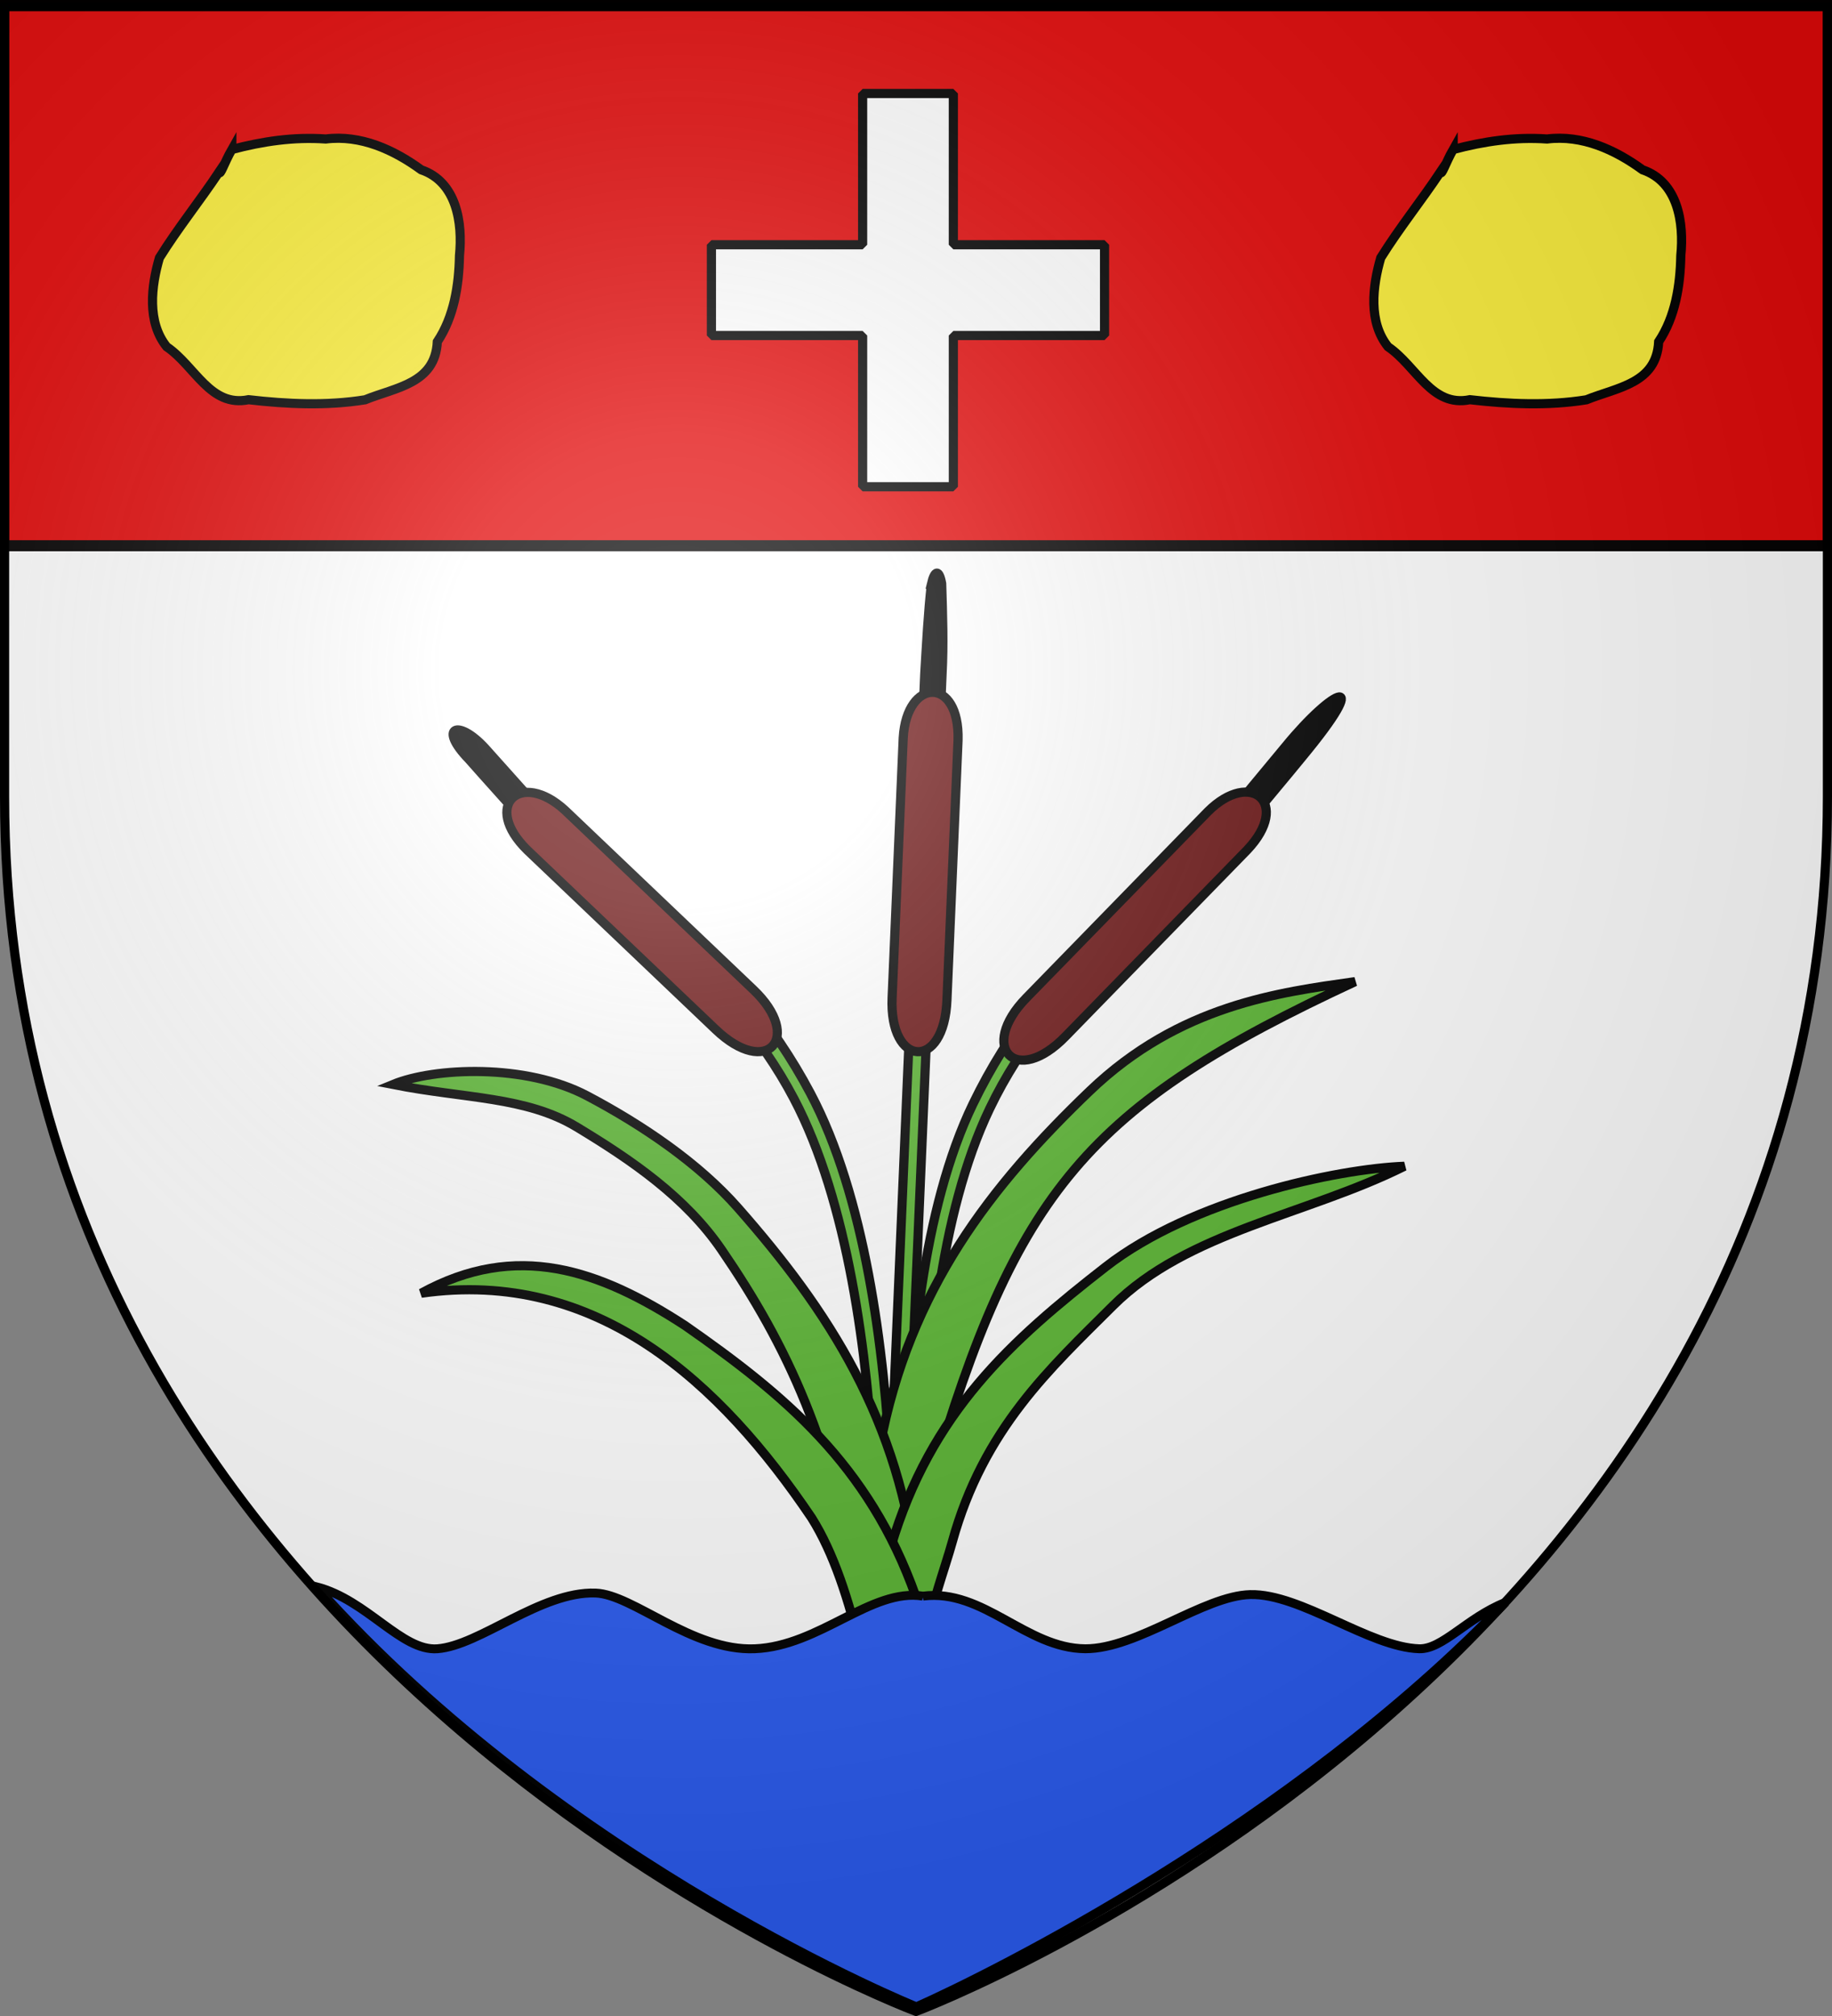
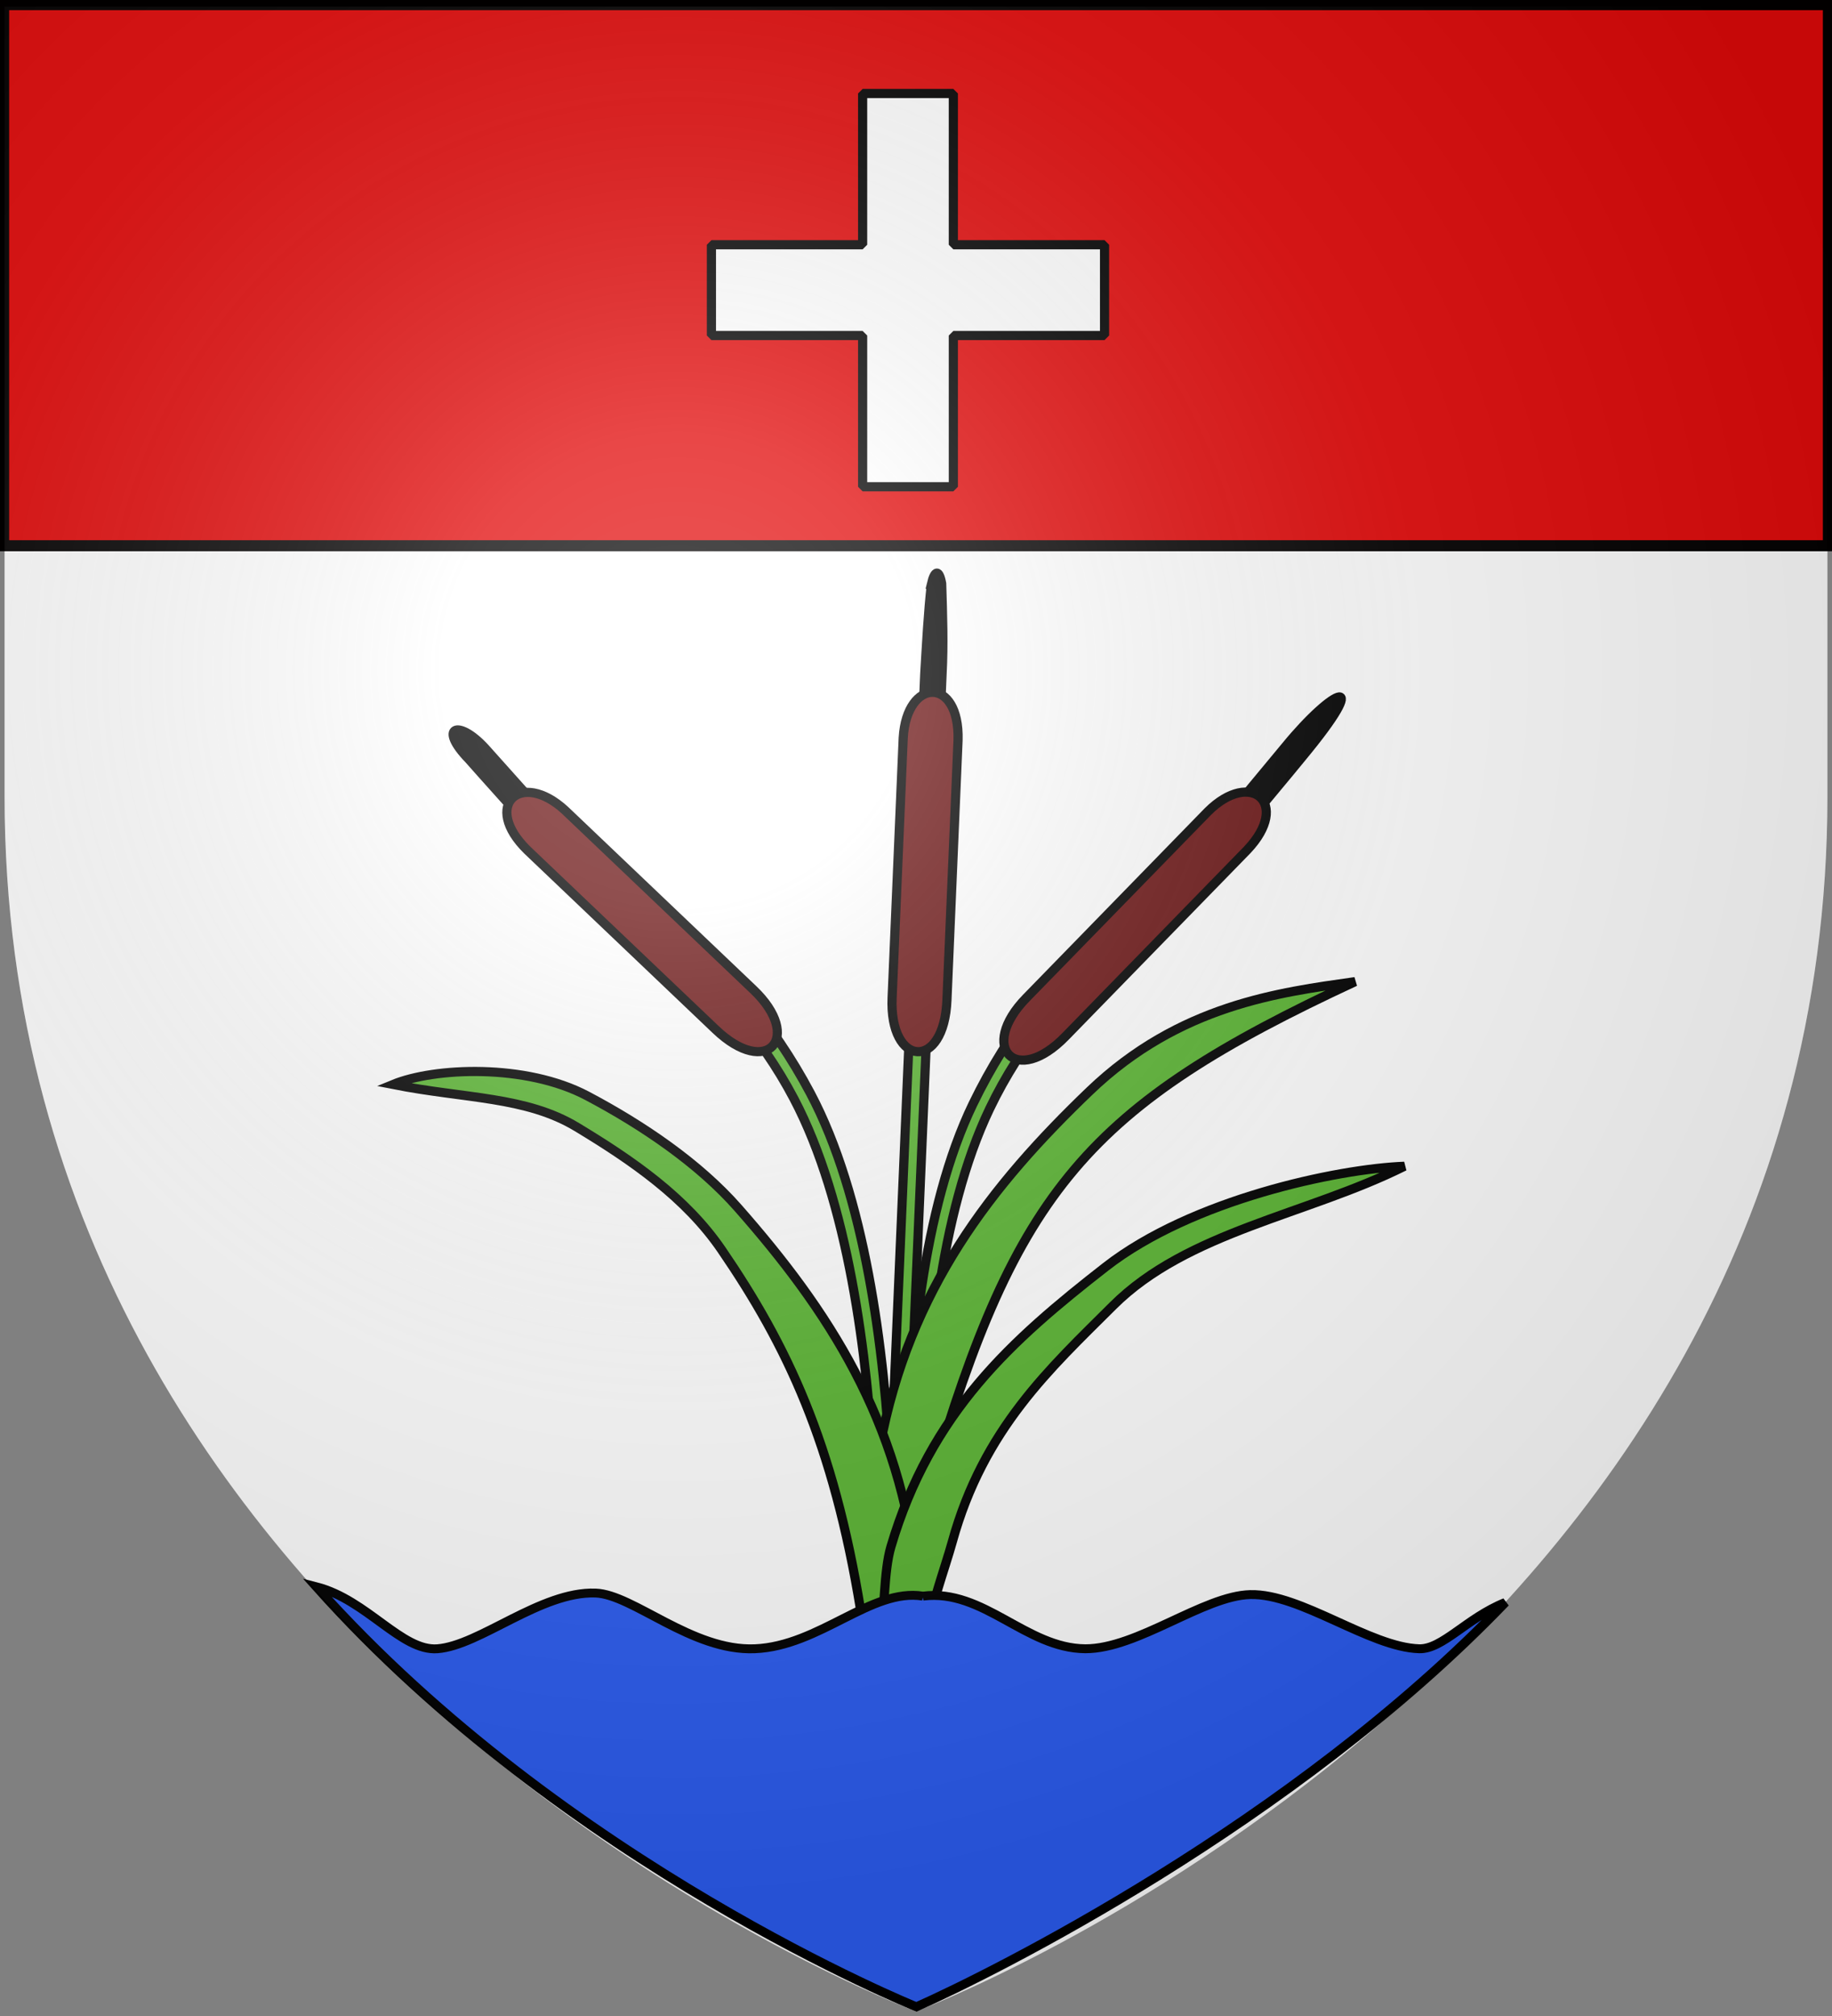
<svg xmlns="http://www.w3.org/2000/svg" xmlns:xlink="http://www.w3.org/1999/xlink" width="600" height="660" version="1.0">
  <rect width="100%" height="100%" fill="#808080" stroke="none" />
  <desc>Flag of Canton of Valais (Wallis)</desc>
  <defs>
    <pattern id="n" width="63.433" height="32.822" patternTransform="translate(706.076 -110.317)" patternUnits="userSpaceOnUse">
      <path d="M1 16.188V1m45.974 15.188v15.634H15.96V16.188M31.467 1v15.188M1 31.822h61.433M1 16.188h61.433" style="fill:none;fill-opacity:1;fill-rule:evenodd;stroke:#000;stroke-width:2;stroke-linecap:square;stroke-linejoin:miter;stroke-miterlimit:4;stroke-dasharray:none;stroke-opacity:1;display:inline" />
    </pattern>
    <pattern xlink:href="#n" id="o" patternTransform="translate(706.076 -110.317)" />
    <pattern xlink:href="#n" id="p" patternTransform="translate(706.076 -110.317)" />
    <pattern xlink:href="#n" id="q" patternTransform="translate(706.076 -110.317)" />
    <pattern xlink:href="#o" id="u" patternTransform="translate(1455.798 -99.233)" />
    <pattern xlink:href="#p" id="s" patternTransform="translate(1455.798 -99.233)" />
    <pattern xlink:href="#q" id="r" patternTransform="translate(1455.798 -99.233)" />
    <pattern xlink:href="#F" id="E" patternTransform="translate(1455.798 -99.233)" />
    <pattern xlink:href="#G" id="D" patternTransform="translate(1455.798 -99.233)" />
    <pattern xlink:href="#H" id="C" patternTransform="translate(1455.798 -99.233)" />
    <pattern xlink:href="#y" id="F" patternTransform="translate(706.076 -110.317)" />
    <pattern xlink:href="#y" id="G" patternTransform="translate(706.076 -110.317)" />
    <pattern xlink:href="#y" id="H" patternTransform="translate(706.076 -110.317)" />
    <pattern id="y" width="63.433" height="32.822" patternTransform="translate(706.076 -110.317)" patternUnits="userSpaceOnUse">
      <path d="M1 16.188V1m45.974 15.188v15.634H15.96V16.188M31.467 1v15.188M1 31.822h61.433M1 16.188h61.433" style="fill:none;fill-opacity:1;fill-rule:evenodd;stroke:#000;stroke-width:2;stroke-linecap:square;stroke-linejoin:miter;stroke-miterlimit:4;stroke-dasharray:none;stroke-opacity:1;display:inline" />
    </pattern>
    <g id="f">
-       <path id="e" d="M0 0v1h.5z" transform="rotate(18 3.157 -.5)" />
      <use xlink:href="#e" width="810" height="540" transform="scale(-1 1)" />
    </g>
    <g id="g">
      <use xlink:href="#f" width="810" height="540" transform="rotate(72)" />
      <use xlink:href="#f" width="810" height="540" transform="rotate(144)" />
    </g>
    <g id="j">
      <path id="i" d="M0 0v1h.5z" transform="rotate(18 3.157 -.5)" />
      <use xlink:href="#i" width="810" height="540" transform="scale(-1 1)" />
    </g>
    <g id="k">
      <use xlink:href="#j" width="810" height="540" transform="rotate(72)" />
      <use xlink:href="#j" width="810" height="540" transform="rotate(144)" />
    </g>
    <g id="L">
      <path id="K" d="M0 0v1h.5z" transform="rotate(18 3.157 -.5)" />
      <use xlink:href="#K" width="810" height="540" transform="scale(-1 1)" />
    </g>
    <g id="M">
      <use xlink:href="#L" width="810" height="540" transform="rotate(72)" />
      <use xlink:href="#L" width="810" height="540" transform="rotate(144)" />
    </g>
    <g id="aa">
      <path id="Z" d="M0 0v1h.5z" transform="rotate(18 3.157 -.5)" />
      <use xlink:href="#Z" width="810" height="540" transform="scale(-1 1)" />
    </g>
    <g id="ab">
      <use xlink:href="#aa" width="810" height="540" transform="rotate(72)" />
      <use xlink:href="#aa" width="810" height="540" transform="rotate(144)" />
    </g>
    <radialGradient xlink:href="#a" id="ai" cx="221.445" cy="226.331" r="300" fx="221.445" fy="226.331" gradientTransform="matrix(1.353 0 0 1.349 -77.63 -85.747)" gradientUnits="userSpaceOnUse" />
    <linearGradient id="a">
      <stop offset="0" style="stop-color:white;stop-opacity:.314" />
      <stop offset=".19" style="stop-color:white;stop-opacity:.251" />
      <stop offset=".6" style="stop-color:#6b6b6b;stop-opacity:.125" />
      <stop offset="1" style="stop-color:black;stop-opacity:.125" />
    </linearGradient>
  </defs>
  <g style="display:inline">
    <path d="M300 658.5s298.5-112.32 298.5-397.772V2.176H1.5v258.552C1.5 546.18 300 658.5 300 658.5" style="fill:#fff;fill-opacity:1;fill-rule:evenodd;stroke:none;stroke-width:1px;stroke-linecap:butt;stroke-linejoin:miter;stroke-opacity:1" />
    <g style="fill:#e20909">
      <path d="M1.496 393.858h597.008v147.008H1.496z" style="fill:#e20909;fill-opacity:1;fill-rule:nonzero;stroke:#020000;stroke-width:3;stroke-linecap:butt;stroke-miterlimit:4;stroke-opacity:1;stroke-dasharray:none" transform="matrix(1 0 0 1.205 .004 -473.079)" />
    </g>
    <g style="fill:#fff;stroke:#000;stroke-opacity:1;stroke-width:4.846;stroke-miterlimit:4;stroke-dasharray:none">
      <path d="M361.714 402.648v80h-80v48h80v80h48v-80h80v-48h-80v-80z" style="fill:#fff;fill-opacity:1;fill-rule:evenodd;stroke:#000;stroke-width:4.846;stroke-linejoin:bevel;stroke-miterlimit:4;stroke-opacity:1;stroke-dasharray:none;stroke-dashoffset:10;display:inline" transform="matrix(.619 0 0 .619 58.618 -218.63)" />
    </g>
    <g style="stroke:#000;stroke-width:3;stroke-miterlimit:4;stroke-opacity:1;stroke-dasharray:none">
      <g style="stroke:#000;stroke-width:3.993;stroke-miterlimit:4;stroke-opacity:1;stroke-dasharray:none;display:inline">
        <g style="stroke:#000;stroke-width:3.993;stroke-miterlimit:4;stroke-opacity:1;stroke-dasharray:none;display:inline">
          <g style="fill:#5ab532;stroke:#000;stroke-width:3.993;stroke-miterlimit:4;stroke-opacity:1;stroke-dasharray:none">
            <g style="fill:#5ab532;stroke:#000;stroke-width:3.993;stroke-miterlimit:4;stroke-opacity:1;stroke-dasharray:none">
              <path d="M-325.959 127.818c20.192 16.715 72.63 42.835 104.992 97.81 51.238 87.042 47.408 263.378 47.408 263.378l6.915-3.041s4.268-176.155-47.26-263.041c-36.55-61.63-87.825-85.97-106.532-100.463z" style="fill:#5ab532;fill-opacity:1;stroke:#000;stroke-width:3.993;stroke-miterlimit:4;stroke-opacity:1;stroke-dasharray:none" transform="matrix(.75 .036 -.036 .75 433.897 198.472)" />
              <path d="M-362.943 79.318c-12.519-12.365-20.98-8.053-6.703 5.292 0 0 35.097 36.097 43.687 43.208l5.523-5.357z" style="fill:#000;fill-opacity:1;stroke:#000;stroke-width:3.993;stroke-miterlimit:4;stroke-opacity:1;stroke-dasharray:none" transform="matrix(.75 .036 -.036 .75 433.897 198.472)" />
              <path d="M-326.732 104.78c-20.209-16.935-36.487-.46-15.645 18.096l85.72 74.112c23.49 20.477 38.667 1.728 15.645-18.097z" style="fill:#6b1414;fill-opacity:1;stroke:#000;stroke-width:3.993;stroke-miterlimit:4;stroke-opacity:1;stroke-dasharray:none" transform="matrix(.75 .036 -.036 .75 433.897 198.472)" />
            </g>
            <g style="fill:#5ab532;stroke:#000;stroke-width:3.993;stroke-miterlimit:4;stroke-opacity:1;stroke-dasharray:none;display:inline">
              <path d="M-325.959 127.818c20.192 16.715 72.63 42.835 104.992 97.81 51.238 87.042 47.408 263.378 47.408 263.378l6.915-3.041s4.268-176.155-47.26-263.041c-36.55-61.63-87.825-85.97-106.532-100.463z" style="fill:#5ab532;fill-opacity:1;stroke:#000;stroke-width:3.993;stroke-miterlimit:4;stroke-opacity:1;stroke-dasharray:none" transform="matrix(-.749 .064 .064 .749 144.188 208.103)" />
              <path d="M-362.943 79.318c-23.05-23.694-41.16-29.764-6.703 5.292 0 0 35.097 36.097 43.687 43.208l5.523-5.357z" style="fill:#000;fill-opacity:1;stroke:#000;stroke-width:3.993;stroke-miterlimit:4;stroke-opacity:1;stroke-dasharray:none" transform="matrix(-.749 .064 .064 .749 144.188 208.103)" />
              <path d="M-326.732 104.78c-20.209-16.935-36.487-.46-15.645 18.096l85.72 74.112c23.49 20.477 38.667 1.728 15.645-18.097z" style="fill:#6b1414;fill-opacity:1;stroke:#000;stroke-width:3.993;stroke-miterlimit:4;stroke-opacity:1;stroke-dasharray:none" transform="matrix(-.749 .064 .064 .749 144.188 208.103)" />
            </g>
            <g style="fill:#5ab532;stroke:#000;stroke-width:7.12;stroke-miterlimit:4;stroke-opacity:1;stroke-dasharray:none">
              <path d="M-476.582-46.327v655.281h-13.468V-49.542z" style="fill:#5ab532;fill-opacity:1;stroke:#000;stroke-width:7.12;stroke-miterlimit:4;stroke-opacity:1;stroke-dasharray:none" transform="matrix(.421 .018 -.018 .421 507.032 279.485)" />
              <path d="M-487.901-188.671c2.18-11.48 5.515-11.785 8.002-.942 1.88 25.797 3.523 46.832 3.317 70.248v38.13l-13.468-.247v-37.486c.393-23.245.616-47.422 2.149-69.703z" style="fill:#000;fill-opacity:1;stroke:#000;stroke-width:7.12;stroke-miterlimit:4;stroke-opacity:1;stroke-dasharray:none" transform="matrix(.421 .018 -.018 .421 507.032 279.485)" />
              <path d="M-504.633-68.55c.725-47.005 41.926-49.748 42.65 0v202.03c.228 55.559-42.759 54.168-42.65 0z" style="fill:#6b1414;fill-opacity:1;stroke:#000;stroke-width:7.12;stroke-miterlimit:4;stroke-opacity:1;stroke-dasharray:none" transform="matrix(.421 .018 -.018 .421 507.032 279.485)" />
            </g>
            <g style="fill:#5ab532;stroke:#000;stroke-width:7.87;stroke-miterlimit:4;stroke-opacity:1;stroke-dasharray:none">
              <path d="M-499.762 406.805c-1.32-7.3 10.948-13.909 12.337-45.146 1.24-27.91-4.73-54.416-1.046-80.009 19.569-135.929 86.69-228.38 167.268-312.402 74.027-77.192 159.376-91.479 223.93-103.459C-322.85-17.66-380.608 57.61-443.456 310.297c-11.494 55.645-28.802 108.737-34.02 163.754z" style="fill:#5ab532;fill-opacity:1;fill-rule:evenodd;stroke:#000;stroke-width:7.87;stroke-linecap:butt;stroke-linejoin:miter;stroke-miterlimit:4;stroke-opacity:1;stroke-dasharray:none" transform="scale(.381)rotate(2.418 -22630.115 30257.076)" />
              <path d="M-444.622 509.195c-3.936-9.265-7.709-20.806-8.317-34.489-1.24-27.909 4.73-54.416 1.046-80.008-19.57-135.93-86.69-228.38-167.268-312.403-35.2-36.703-84.478-67.3-133.429-90.588-53.998-25.689-132.29-18.913-167.272-2.749 62.769 9.705 114.556 5.321 159.402 29.858 49.726 27.206 96.437 56.85 128.812 100.13 59.702 79.814 102.974 161.483 132.495 304.398 6 29.045 14.195 57.395 21.4 85.686z" style="fill:#5ab532;fill-opacity:1;fill-rule:evenodd;stroke:#000;stroke-width:7.87;stroke-linecap:butt;stroke-linejoin:miter;stroke-miterlimit:4;stroke-opacity:1;stroke-dasharray:none" transform="scale(.381)rotate(2.418 -22630.115 30257.076)" />
            </g>
            <g style="fill:#5ab532;stroke:#000;stroke-width:7.87;stroke-miterlimit:4;stroke-opacity:1;stroke-dasharray:none">
              <path d="M-499.827 537.204c-.499-6.502 4.59-20.205 8.61-47.391 3.591-24.29.752-58.102 6.271-80.146 29.317-117.085 96.304-181.785 174.299-248.009 71.654-60.84 195.331-92.473 252.846-97.15-81.86 45.224-183.996 63.879-245.22 130.315-51.535 55.922-106.639 110.152-129.395 208.383-5.402 23.319-17.1 59.036-16.868 75.955.42 30.748-3.324 50.573-8.532 72.979l-33.293 1.354z" style="fill:#5ab532;fill-opacity:1;fill-rule:evenodd;stroke:#000;stroke-width:7.87;stroke-linecap:butt;stroke-linejoin:miter;stroke-miterlimit:4;stroke-opacity:1;stroke-dasharray:none" transform="scale(.381)rotate(2.418 -21639.703 30503.73)" />
-               <path d="M-446.086 527.788c-6.874-23.572-7.298-55.305-15.776-76.39-45.027-111.985-121.6-169.084-207.906-224.039-75.875-44.98-147.891-66.542-227.797-18.203 149.912-27.996 260.303 66.084 343.416 178.634 20.385 29.545 34.858 69.066 47.473 113.16 5.818 20.333 6.246 37.767 6.1 54.673 18.284 5.75 35.039 5.38 51.355 3.26 7.62.367 9.59-12.307 3.135-31.095z" style="fill:#5ab532;fill-opacity:1;fill-rule:evenodd;stroke:#000;stroke-width:7.87;stroke-linecap:butt;stroke-linejoin:miter;stroke-miterlimit:4;stroke-opacity:1;stroke-dasharray:none" transform="scale(.381)rotate(2.418 -21639.703 30503.73)" />
            </g>
          </g>
        </g>
      </g>
    </g>
    <g style="fill:#2b5df2">
      <g style="fill:#2b5df2">
        <g style="fill:#2b5df2;fill-opacity:1;stroke:#000;stroke-width:6.059;stroke-miterlimit:4;stroke-opacity:1;stroke-dasharray:none">
          <g style="fill:#2b5df2;fill-opacity:1;stroke:#000;stroke-width:2.881;stroke-miterlimit:4;stroke-opacity:1;stroke-dasharray:none;display:inline">
            <path d="M301.017 525.444c-15.746-2.703-31.45 16.197-51.282 17.062-19.15.836-37.135-17.643-48.562-18.062-16.69-.613-35.273 17.026-48.219 18.062-10.905.873-21.455-15.834-36.897-20.093 75.768 90.176 182.967 136.157 182.967 136.157 23.148-10.928 114.74-59.345 179.561-131.06-11.652 4.981-19.145 15.228-26.256 14.996-15.073-.493-36.155-17.968-51.5-17.562-14.23.376-34.394 17.587-50.281 17.562-18.144-.121-31.079-19.562-49.531-17.062z" style="fill:#2b5df2;fill-opacity:1;fill-rule:evenodd;stroke:#000;stroke-width:2.881;stroke-linecap:butt;stroke-linejoin:miter;stroke-miterlimit:4;stroke-opacity:1;stroke-dasharray:none;display:inline" transform="matrix(1.074 0 0 1.01 -21.021 -8.157)" />
          </g>
        </g>
      </g>
    </g>
    <g style="stroke:#000;stroke-opacity:1;stroke-width:3;stroke-miterlimit:4;stroke-dasharray:none">
-       <path id="ah" d="M-159.114 343.464c-2.546 4.482-3.856 8.875-4.143 7.328-6.35 9.518-13.572 18.498-19.57 28.134-2.702 9.298-4.113 21.052 2.378 29.126 9.394 6.399 14.21 19.895 26.803 17.332 12.632 1.452 25.59 2.053 38.165.03 10.138-4.102 22.975-5.284 23.672-19.019 5.453-8.186 7.072-18.359 7.25-28.172 1.077-10.778-.912-24.143-12.532-28.108-9.06-6.607-19.83-11.494-31.265-10.082-10.552-.738-20.61.764-30.758 3.431z" style="fill:#fcef3c;stroke:#000;stroke-width:3;stroke-linecap:butt;stroke-linejoin:miter;stroke-opacity:1;stroke-miterlimit:4;stroke-dasharray:none" transform="translate(235.042 -294.53)" />
-     </g>
+       </g>
    <use xlink:href="#ah" width="600" height="660" style="stroke:#000;stroke-opacity:1;stroke-width:3;stroke-miterlimit:4;stroke-dasharray:none" transform="translate(400)" />
  </g>
  <path d="M300 658.5s298.5-112.32 298.5-397.772V2.176H1.5v258.552C1.5 546.18 300 658.5 300 658.5" style="opacity:1;fill:url(#ai);fill-opacity:1;fill-rule:evenodd;stroke:none;stroke-width:1px;stroke-linecap:butt;stroke-linejoin:miter;stroke-opacity:1" />
-   <path d="M300 658.5S1.5 546.18 1.5 260.728V2.176h597v258.552C598.5 546.18 300 658.5 300 658.5z" style="opacity:1;fill:none;fill-opacity:1;fill-rule:evenodd;stroke:#000;stroke-width:3;stroke-linecap:butt;stroke-linejoin:miter;stroke-miterlimit:4;stroke-dasharray:none;stroke-opacity:1" />
</svg>